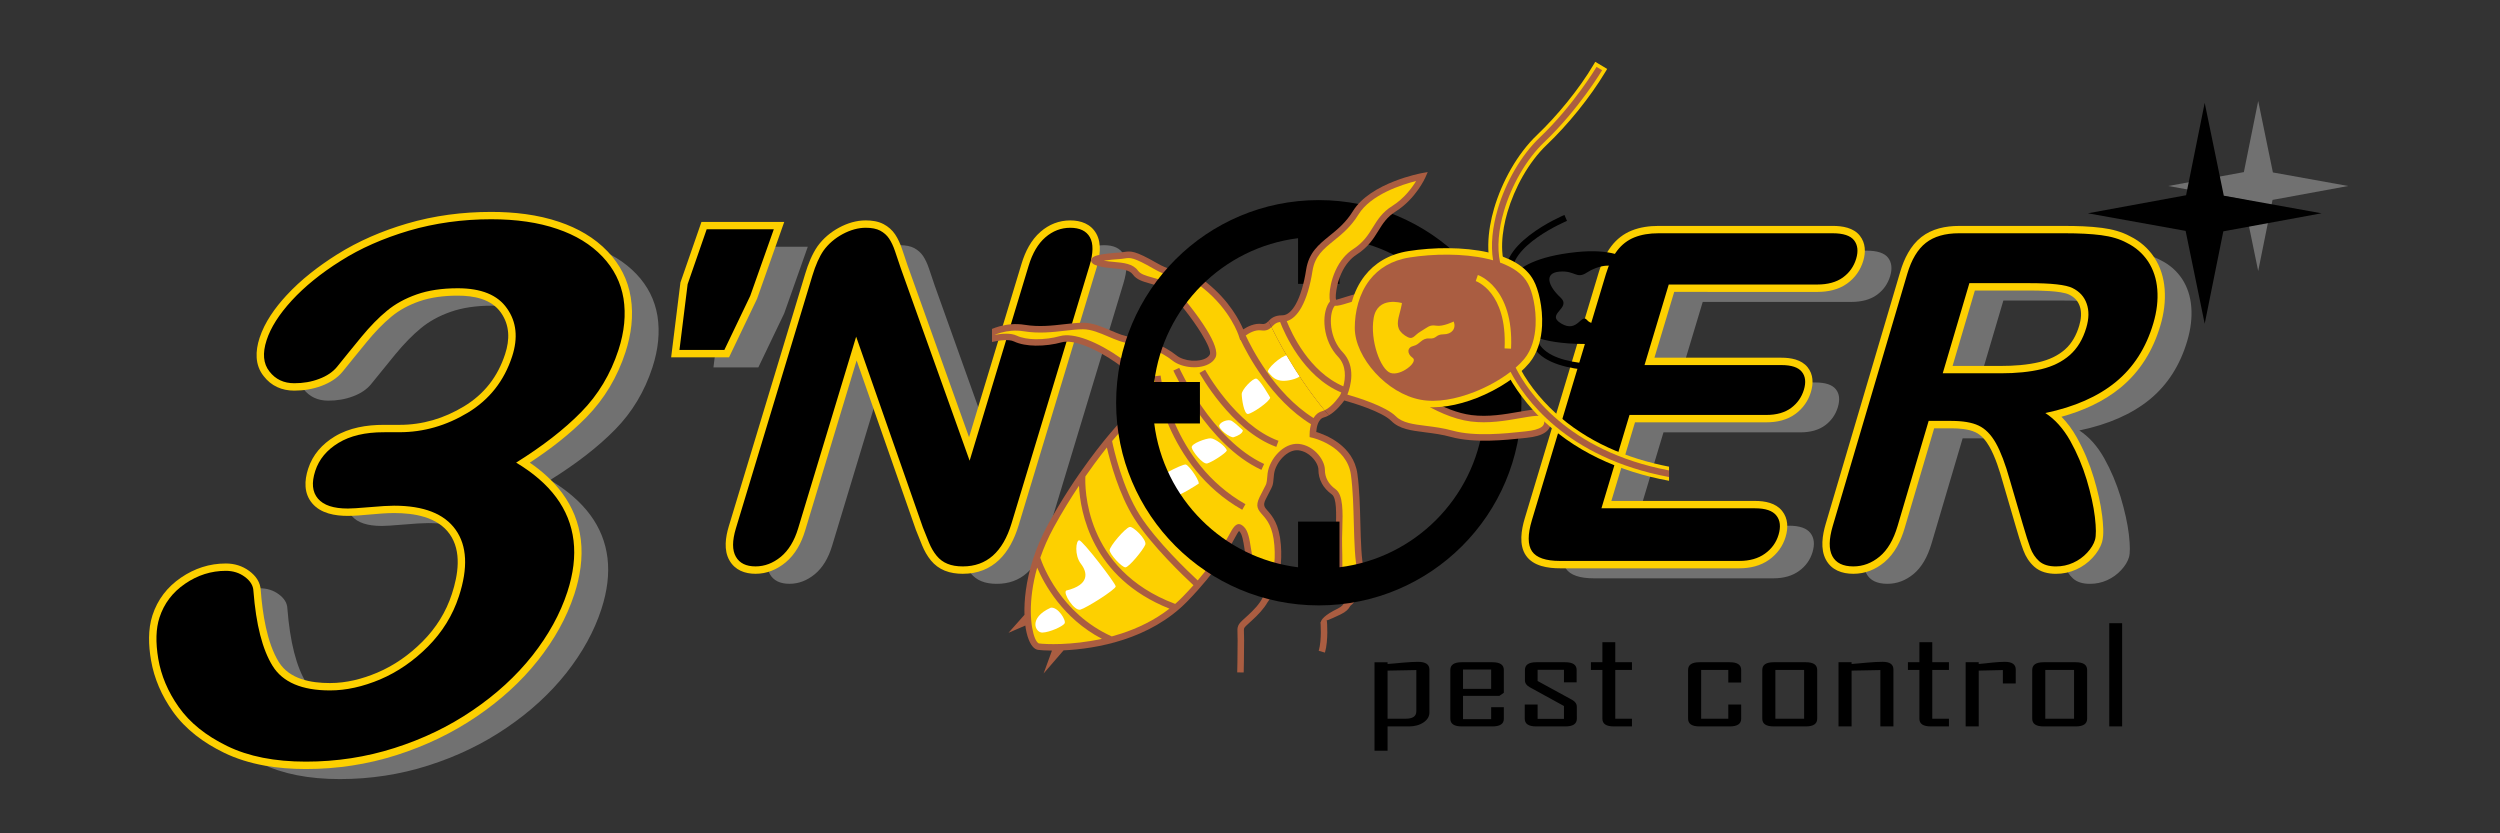
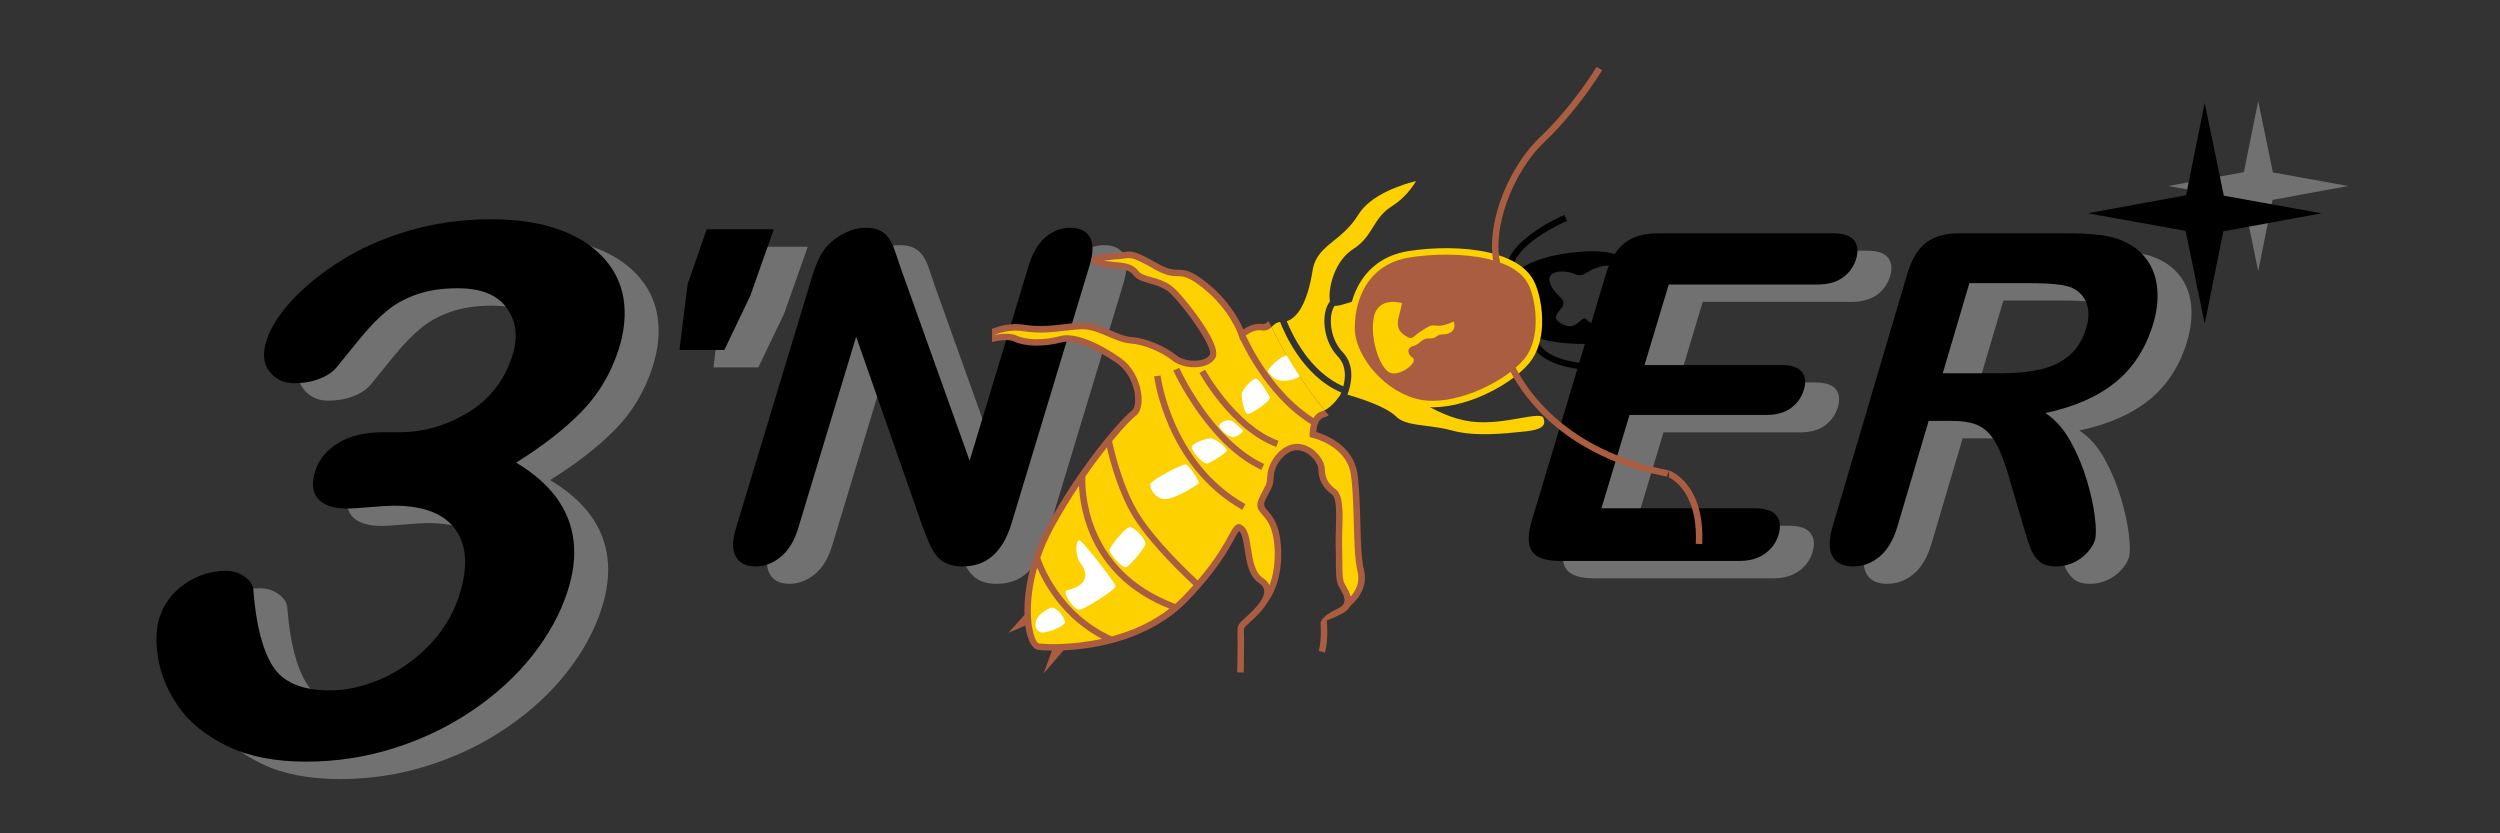
<svg xmlns="http://www.w3.org/2000/svg" xmlns:ns1="http://sodipodi.sourceforge.net/DTD/sodipodi-0.dtd" xmlns:ns2="http://www.inkscape.org/namespaces/inkscape" version="1.1" id="svg614" width="300" height="100" viewBox="0 0 300 100" ns1:docname="3 noer baru D (copy).svg" ns2:version="1.3 (0e150ed6c4, 2023-07-21)">
  <rect x="0" y="0" width="300" height="100" fill="#333333" stroke="none" />
  <defs id="defs618" />
  <ns1:namedview id="namedview616" pagecolor="#ffffff" bordercolor="#000000" borderopacity="0.25" ns2:showpageshadow="2" ns2:pageopacity="0.0" ns2:pagecheckerboard="0" ns2:deskcolor="#d1d1d1" showgrid="false" ns2:zoom="1.4261574" ns2:cx="201.94124" ns2:cy="103.42477" ns2:window-width="1366" ns2:window-height="700" ns2:window-x="0" ns2:window-y="32" ns2:window-maximized="1" ns2:current-layer="g622">
    <ns2:page x="0" y="0" id="page620" width="300" height="100" ns2:export-filename="Page 1-DARK.png" ns2:export-xdpi="300" ns2:export-ydpi="300" margin="0" bleed="0" />
  </ns1:namedview>
  <g id="g622" ns2:groupmode="layer" ns2:label="Page 1" transform="matrix(1.333,0,0,-1.333,0,1122.52)">
    <g id="g497" transform="matrix(1.287,0,0,1.287,-270.657,262.496)">
      <path d="m 275.668,430.418 4.833,-13.508 4.126,13.636 c 0.268,0.886 0.66,1.547 1.173,1.99 0.513,0.443 1.093,0.667 1.739,0.667 0.661,0 1.124,-0.219 1.373,-0.662 0.25,-0.443 0.241,-1.109 -0.027,-1.995 l -5.452,-18.016 c -0.609,-2.011 -1.745,-3.014 -3.409,-3.014 -0.416,0 -0.772,0.059 -1.071,0.181 -0.296,0.118 -0.552,0.309 -0.763,0.566 -0.214,0.261 -0.389,0.566 -0.533,0.918 -0.145,0.347 -0.288,0.704 -0.429,1.067 l -4.666,13.338 -4.058,-13.412 c -0.265,-0.875 -0.668,-1.536 -1.209,-1.984 -0.547,-0.449 -1.137,-0.672 -1.772,-0.672 -0.656,0 -1.117,0.224 -1.374,0.678 -0.263,0.454 -0.26,1.115 10e-4,1.979 l 5.347,17.669 c 0.227,0.752 0.49,1.339 0.785,1.765 0.34,0.47 0.787,0.854 1.336,1.152 0.548,0.294 1.089,0.443 1.617,0.443 0.421,0 0.758,-0.069 1.011,-0.203 0.257,-0.139 0.463,-0.32 0.618,-0.549 0.154,-0.23 0.295,-0.523 0.419,-0.891 0.125,-0.363 0.255,-0.742 0.385,-1.142 z m 64.128,-1.184 h -10.394 l -1.695,-5.634 h 9.573 c 0.706,0 1.182,-0.16 1.432,-0.474 0.255,-0.315 0.298,-0.736 0.142,-1.254 -0.156,-0.518 -0.454,-0.944 -0.891,-1.27 -0.443,-0.325 -1.018,-0.491 -1.734,-0.491 h -9.572 l -1.964,-6.53 h 10.75 c 0.727,0 1.222,-0.171 1.486,-0.506 0.27,-0.337 0.32,-0.79 0.151,-1.35 -0.162,-0.539 -0.481,-0.982 -0.953,-1.318 -0.467,-0.336 -1.065,-0.506 -1.791,-0.506 h -12.537 c -1.002,0 -1.656,0.224 -1.962,0.672 -0.306,0.448 -0.31,1.174 -0.01,2.171 l 5.183,17.232 c 0.201,0.667 0.465,1.211 0.788,1.633 0.323,0.421 0.724,0.731 1.2,0.923 0.476,0.192 1.041,0.288 1.694,0.288 h 12.182 c 0.737,0 1.234,-0.166 1.491,-0.491 0.256,-0.331 0.306,-0.763 0.147,-1.291 -0.164,-0.544 -0.476,-0.982 -0.931,-1.312 -0.453,-0.325 -1.049,-0.491 -1.786,-0.491 z m 9.376,-9.539 h -1.589 l -2.173,-7.351 c -0.287,-0.971 -0.705,-1.68 -1.258,-2.139 -0.552,-0.459 -1.168,-0.688 -1.835,-0.688 -0.725,0 -1.216,0.24 -1.471,0.72 -0.254,0.48 -0.246,1.179 0.029,2.107 l 5.212,17.631 c 0.295,0.998 0.728,1.724 1.298,2.171 0.57,0.448 1.345,0.672 2.32,0.672 h 7.375 c 1.016,0 1.874,-0.043 2.572,-0.134 0.698,-0.091 1.297,-0.267 1.796,-0.539 0.614,-0.304 1.106,-0.736 1.482,-1.296 0.37,-0.566 0.588,-1.222 0.645,-1.963 0.06,-0.747 -0.032,-1.536 -0.28,-2.374 -0.504,-1.707 -1.377,-3.073 -2.623,-4.097 -1.245,-1.019 -2.887,-1.745 -4.926,-2.171 0.673,-0.438 1.254,-1.083 1.736,-1.937 0.477,-0.854 0.864,-1.766 1.154,-2.726 0.288,-0.965 0.481,-1.83 0.574,-2.609 0.089,-0.774 0.093,-1.307 0.006,-1.6 -0.088,-0.299 -0.27,-0.598 -0.546,-0.896 -0.276,-0.299 -0.601,-0.533 -0.979,-0.704 -0.374,-0.171 -0.779,-0.256 -1.207,-0.256 -0.505,0 -0.897,0.122 -1.173,0.368 -0.272,0.245 -0.477,0.555 -0.617,0.928 -0.14,0.373 -0.315,0.928 -0.527,1.654 l -0.905,3.094 c -0.317,1.131 -0.645,1.995 -0.981,2.587 -0.339,0.598 -0.74,1.003 -1.208,1.222 -0.461,0.218 -1.098,0.325 -1.9,0.325 z m 5.444,9.635 h -4.185 l -1.864,-6.306 h 4.06 c 1.089,0 2.035,0.096 2.837,0.288 0.797,0.192 1.463,0.523 1.991,0.987 0.528,0.464 0.916,1.104 1.155,1.915 0.189,0.64 0.199,1.201 0.024,1.686 -0.169,0.485 -0.499,0.848 -0.992,1.088 -0.459,0.229 -1.468,0.342 -3.027,0.342 z m -93.839,-0.073 1.332,3.839 h 4.695 l -1.65,-4.664 -1.808,-3.775 h -3.141 z m -20.151,-10.354 c 1.676,0 3.269,0.459 4.776,1.367 1.509,0.917 2.54,2.223 3.098,3.936 0.422,1.297 0.305,2.422 -0.359,3.356 -0.652,0.943 -1.804,1.41 -3.443,1.41 -1.108,0 -2.068,-0.147 -2.879,-0.432 -0.81,-0.285 -1.502,-0.666 -2.076,-1.142 -0.571,-0.467 -1.172,-1.081 -1.787,-1.825 -0.614,-0.744 -1.178,-1.445 -1.709,-2.102 -0.292,-0.355 -0.711,-0.64 -1.251,-0.839 -0.543,-0.208 -1.114,-0.303 -1.738,-0.303 -0.726,0 -1.31,0.268 -1.735,0.821 -0.436,0.545 -0.495,1.28 -0.2,2.188 0.287,0.882 0.865,1.799 1.762,2.776 0.893,0.969 2.023,1.895 3.416,2.768 1.386,0.882 2.983,1.583 4.788,2.119 1.811,0.528 3.733,0.796 5.744,0.796 1.769,0 3.307,-0.225 4.613,-0.675 1.309,-0.441 2.364,-1.09 3.168,-1.937 0.798,-0.839 1.29,-1.817 1.475,-2.933 0.177,-1.116 0.065,-2.318 -0.352,-3.598 -0.549,-1.687 -1.423,-3.14 -2.606,-4.342 -1.186,-1.211 -2.706,-2.388 -4.552,-3.538 1.184,-0.71 2.124,-1.514 2.803,-2.431 0.673,-0.908 1.079,-1.92 1.212,-3.027 0.133,-1.107 -0.014,-2.301 -0.431,-3.581 -0.501,-1.54 -1.318,-3.019 -2.448,-4.455 -1.138,-1.436 -2.533,-2.716 -4.194,-3.841 -1.651,-1.125 -3.473,-1.998 -5.456,-2.629 -1.975,-0.631 -4.044,-0.952 -6.186,-0.952 -2.188,0 -4.025,0.363 -5.512,1.09 -1.495,0.727 -2.615,1.635 -3.387,2.725 -0.765,1.081 -1.234,2.215 -1.434,3.373 -0.197,1.167 -0.164,2.128 0.084,2.889 0.319,0.977 0.91,1.765 1.796,2.37 0.874,0.597 1.821,0.9 2.845,0.9 0.503,0 0.951,-0.139 1.333,-0.424 0.375,-0.277 0.585,-0.605 0.598,-0.994 0.184,-2.353 0.632,-4.091 1.341,-5.233 0.708,-1.142 2.049,-1.713 4.015,-1.713 1.127,0 2.291,0.26 3.51,0.77 1.212,0.519 2.326,1.28 3.335,2.292 1.012,1.021 1.738,2.189 2.174,3.529 0.642,1.972 0.569,3.521 -0.229,4.645 -0.798,1.124 -2.235,1.687 -4.311,1.687 -0.363,0 -0.943,-0.035 -1.729,-0.104 -0.786,-0.069 -1.278,-0.095 -1.502,-0.095 -0.996,0 -1.696,0.225 -2.093,0.692 -0.398,0.467 -0.459,1.107 -0.189,1.938 0.265,0.813 0.802,1.462 1.627,1.963 0.812,0.493 1.862,0.744 3.157,0.744 z" style="fill:#717171;fill-opacity:1;fill-rule:evenodd;stroke:none" id="path499" />
-       <path d="m 278.084,419.772 3.674,12.141 c 0.253,0.835 0.659,1.652 1.329,2.231 0.592,0.512 1.289,0.792 2.075,0.792 0.748,0 1.44,-0.247 1.822,-0.924 0.403,-0.714 0.242,-1.653 0.017,-2.397 l -5.452,-18.016 c -0.584,-1.93 -1.766,-3.381 -3.902,-3.381 -0.429,0 -0.864,0.057 -1.264,0.219 -0.381,0.154 -0.708,0.399 -0.968,0.716 -0.259,0.315 -0.455,0.671 -0.611,1.047 -0.148,0.358 -0.293,0.717 -0.44,1.094 l -4.144,11.846 -3.601,-11.899 c -0.257,-0.85 -0.679,-1.66 -1.374,-2.233 -0.607,-0.5 -1.31,-0.79 -2.1,-0.79 -0.755,0 -1.434,0.261 -1.821,0.937 -0.412,0.717 -0.273,1.632 -0.045,2.385 l 5.347,17.669 c 0.198,0.653 0.464,1.345 0.86,1.919 0.398,0.55 0.912,0.982 1.508,1.304 0.575,0.31 1.204,0.505 1.862,0.505 0.425,0 0.874,-0.061 1.254,-0.263 0.325,-0.173 0.597,-0.411 0.803,-0.716 0.208,-0.309 0.36,-0.662 0.48,-1.013 0.13,-0.383 0.263,-0.764 0.382,-1.134 z m 49.324,10.164 -1.384,-4.603 h 8.88 c 0.655,0 1.399,-0.126 1.834,-0.667 0.404,-0.504 0.413,-1.128 0.234,-1.725 -0.188,-0.626 -0.552,-1.146 -1.078,-1.536 -0.593,-0.439 -1.313,-0.592 -2.039,-0.592 h -9.19 l -1.654,-5.499 h 10.057 c 0.681,0 1.441,-0.137 1.889,-0.701 0.423,-0.532 0.43,-1.191 0.241,-1.819 -0.198,-0.656 -0.59,-1.19 -1.147,-1.589 -0.614,-0.439 -1.346,-0.603 -2.091,-0.603 h -12.537 c -0.841,0 -1.874,0.144 -2.388,0.897 -0.508,0.745 -0.32,1.805 -0.077,2.61 l 5.183,17.232 c 0.191,0.636 0.466,1.268 0.872,1.798 0.374,0.487 0.847,0.858 1.417,1.087 0.596,0.24 1.247,0.326 1.886,0.326 h 12.182 c 0.673,0 1.455,-0.124 1.897,-0.689 0.404,-0.516 0.418,-1.149 0.235,-1.757 -0.195,-0.649 -0.572,-1.184 -1.122,-1.582 -0.608,-0.439 -1.351,-0.589 -2.089,-0.589 z m 18.183,-9.539 -2.064,-6.982 c -0.264,-0.895 -0.692,-1.784 -1.423,-2.39 -0.624,-0.518 -1.351,-0.807 -2.164,-0.807 -0.795,0 -1.537,0.26 -1.926,0.994 -0.398,0.753 -0.24,1.716 -0.01,2.494 l 5.212,17.631 c 0.269,0.911 0.712,1.831 1.474,2.431 0.751,0.59 1.702,0.782 2.638,0.782 h 7.375 c 0.874,0 1.771,-0.025 2.639,-0.138 0.683,-0.089 1.363,-0.263 1.962,-0.591 0.69,-0.341 1.253,-0.829 1.679,-1.471 0.44,-0.664 0.666,-1.417 0.729,-2.208 0.068,-0.867 -0.053,-1.728 -0.299,-2.56 -0.507,-1.716 -1.402,-3.21 -2.791,-4.349 -1.198,-0.983 -2.637,-1.62 -4.127,-2.031 0.418,-0.42 0.767,-0.906 1.06,-1.426 0.504,-0.896 0.903,-1.847 1.198,-2.831 0.263,-0.877 0.485,-1.786 0.592,-2.697 0.061,-0.518 0.138,-1.301 -0.011,-1.806 -0.123,-0.417 -0.37,-0.783 -0.662,-1.1 -0.325,-0.352 -0.709,-0.626 -1.145,-0.824 -0.447,-0.203 -0.928,-0.302 -1.42,-0.302 -0.549,0 -1.098,0.125 -1.517,0.5 -0.346,0.31 -0.593,0.697 -0.755,1.131 -0.205,0.549 -0.375,1.127 -0.539,1.69 l -0.906,3.1 c -0.226,0.805 -0.519,1.742 -0.933,2.472 -0.231,0.407 -0.546,0.806 -0.979,1.01 -0.486,0.229 -1.151,0.276 -1.68,0.276 h -1.205 z m -87.696,10.195 1.47,4.236 h 5.791 l -1.902,-5.377 -1.96,-4.093 h -4.049 z m -10.536,-12.6 c 0.857,-0.589 1.641,-1.286 2.261,-2.123 0.721,-0.973 1.165,-2.07 1.309,-3.273 0.154,-1.282 -0.055,-2.581 -0.453,-3.802 -0.55,-1.688 -1.435,-3.224 -2.533,-4.615 -1.217,-1.542 -2.686,-2.846 -4.308,-3.947 -1.724,-1.171 -3.605,-2.061 -5.589,-2.694 -2.055,-0.656 -4.187,-0.976 -6.343,-0.976 -1.948,0 -3.97,0.281 -5.737,1.142 -1.401,0.682 -2.674,1.608 -3.582,2.89 -0.763,1.078 -1.299,2.279 -1.521,3.585 -0.174,1.018 -0.222,2.14 0.102,3.135 0.36,1.106 1.035,1.979 1.996,2.636 0.944,0.644 1.99,0.989 3.136,0.989 0.599,0 1.158,-0.168 1.64,-0.525 0.462,-0.343 0.786,-0.798 0.804,-1.374 0.123,-1.573 0.417,-3.63 1.264,-4.996 0.75,-1.208 2.261,-1.469 3.577,-1.469 1.146,0 2.259,0.285 3.309,0.729 1.2,0.508 2.254,1.259 3.171,2.181 0.945,0.951 1.634,2.05 2.049,3.325 0.431,1.323 0.704,2.972 -0.158,4.188 -0.863,1.215 -2.505,1.469 -3.892,1.469 -0.552,0 -1.133,-0.053 -1.683,-0.102 -0.502,-0.044 -1.044,-0.097 -1.548,-0.097 -0.883,0 -1.881,0.163 -2.486,0.874 -0.598,0.703 -0.557,1.597 -0.286,2.431 0.32,0.981 0.972,1.711 1.849,2.244 1.022,0.621 2.244,0.819 3.425,0.819 h 1.117 c 1.621,0 3.123,0.454 4.508,1.293 1.42,0.86 2.361,2.077 2.875,3.654 0.33,1.012 0.334,2.009 -0.291,2.9 -0.679,0.968 -1.912,1.191 -3.021,1.191 -0.905,0 -1.849,-0.101 -2.707,-0.403 -0.694,-0.244 -1.35,-0.585 -1.92,-1.054 -0.628,-0.517 -1.2,-1.129 -1.717,-1.756 -0.574,-0.695 -1.137,-1.399 -1.706,-2.099 -0.382,-0.469 -0.909,-0.785 -1.47,-0.996 -0.619,-0.232 -1.258,-0.336 -1.919,-0.336 -0.869,0 -1.611,0.329 -2.136,1.015 -0.627,0.781 -0.584,1.761 -0.288,2.67 0.362,1.113 1.087,2.112 1.872,2.966 1.022,1.113 2.246,2.05 3.52,2.855 1.523,0.963 3.191,1.67 4.917,2.178 1.913,0.563 3.898,0.817 5.89,0.817 1.606,0 3.254,-0.182 4.779,-0.703 1.27,-0.433 2.446,-1.091 3.376,-2.07 0.859,-0.904 1.411,-1.972 1.61,-3.205 0.21,-1.296 0.033,-2.6 -0.371,-3.84 -0.559,-1.717 -1.464,-3.255 -2.729,-4.543 -1.18,-1.202 -2.548,-2.251 -3.963,-3.178 z m 101.079,12.04 -1.559,-5.275 h 3.37 c 0.9,0 1.839,0.063 2.717,0.274 0.65,0.156 1.265,0.429 1.771,0.873 0.503,0.442 0.813,1.039 1.001,1.674 0.13,0.441 0.189,0.925 0.033,1.368 -0.132,0.373 -0.38,0.624 -0.734,0.798 -0.562,0.278 -2.174,0.288 -2.798,0.288 z" style="fill:#fdd000;fill-opacity:1;fill-rule:evenodd;stroke:none" id="path501" />
      <path d="m 273.291,431.636 4.833,-13.508 4.127,13.636 c 0.268,0.885 0.66,1.547 1.173,1.99 0.512,0.443 1.093,0.667 1.738,0.667 0.662,0 1.124,-0.219 1.374,-0.662 0.25,-0.443 0.241,-1.11 -0.028,-1.995 l -5.451,-18.016 c -0.609,-2.011 -1.745,-3.014 -3.409,-3.014 -0.416,0 -0.772,0.059 -1.071,0.182 -0.295,0.117 -0.552,0.309 -0.763,0.566 -0.214,0.261 -0.389,0.566 -0.533,0.917 -0.145,0.347 -0.288,0.704 -0.429,1.067 l -4.666,13.338 -4.058,-13.412 c -0.265,-0.875 -0.668,-1.536 -1.209,-1.985 -0.547,-0.448 -1.137,-0.672 -1.772,-0.672 -0.656,0 -1.117,0.224 -1.374,0.678 -0.263,0.454 -0.26,1.115 10e-4,1.979 l 5.347,17.669 c 0.228,0.752 0.49,1.339 0.785,1.766 0.34,0.469 0.787,0.854 1.336,1.152 0.548,0.293 1.089,0.443 1.617,0.443 0.421,0 0.758,-0.069 1.011,-0.203 0.257,-0.139 0.463,-0.32 0.618,-0.55 0.154,-0.229 0.296,-0.523 0.419,-0.89 0.125,-0.363 0.255,-0.742 0.385,-1.142 z m 64.128,-1.184 h -10.394 l -1.694,-5.634 h 9.573 c 0.705,0 1.182,-0.16 1.432,-0.474 0.255,-0.315 0.298,-0.737 0.142,-1.254 -0.156,-0.518 -0.454,-0.945 -0.891,-1.27 -0.443,-0.326 -1.017,-0.491 -1.733,-0.491 h -9.573 l -1.964,-6.53 h 10.75 c 0.727,0 1.222,-0.171 1.486,-0.506 0.27,-0.337 0.32,-0.79 0.151,-1.35 -0.162,-0.539 -0.481,-0.982 -0.953,-1.318 -0.467,-0.336 -1.064,-0.507 -1.791,-0.507 h -12.537 c -1.002,0 -1.656,0.224 -1.962,0.672 -0.305,0.448 -0.31,1.174 -0.01,2.171 l 5.183,17.232 c 0.201,0.667 0.465,1.211 0.788,1.633 0.323,0.421 0.724,0.731 1.2,0.923 0.476,0.192 1.041,0.288 1.693,0.288 h 12.182 c 0.737,0 1.234,-0.166 1.491,-0.491 0.256,-0.331 0.306,-0.763 0.147,-1.291 -0.164,-0.544 -0.476,-0.982 -0.93,-1.312 -0.454,-0.326 -1.049,-0.491 -1.787,-0.491 z m 9.376,-9.539 h -1.59 l -2.173,-7.352 c -0.287,-0.971 -0.705,-1.68 -1.258,-2.139 -0.553,-0.459 -1.168,-0.688 -1.835,-0.688 -0.725,0 -1.216,0.24 -1.471,0.721 -0.254,0.48 -0.245,1.179 0.029,2.107 l 5.212,17.632 c 0.295,0.998 0.728,1.723 1.299,2.171 0.57,0.448 1.345,0.672 2.32,0.672 h 7.375 c 1.016,0 1.874,-0.043 2.572,-0.134 0.698,-0.091 1.297,-0.266 1.795,-0.539 0.614,-0.304 1.106,-0.736 1.483,-1.296 0.37,-0.566 0.588,-1.222 0.645,-1.963 0.061,-0.747 -0.032,-1.537 -0.28,-2.374 -0.505,-1.707 -1.377,-3.073 -2.624,-4.097 -1.244,-1.019 -2.887,-1.744 -4.926,-2.171 0.673,-0.438 1.254,-1.083 1.737,-1.937 0.477,-0.854 0.864,-1.766 1.154,-2.726 0.288,-0.966 0.48,-1.83 0.574,-2.609 0.089,-0.773 0.093,-1.307 0.007,-1.601 -0.088,-0.299 -0.271,-0.597 -0.546,-0.896 -0.276,-0.298 -0.601,-0.533 -0.98,-0.704 -0.373,-0.171 -0.779,-0.257 -1.207,-0.257 -0.505,0 -0.897,0.123 -1.173,0.368 -0.271,0.245 -0.477,0.555 -0.617,0.928 -0.14,0.373 -0.315,0.928 -0.527,1.654 l -0.905,3.094 c -0.317,1.131 -0.646,1.995 -0.981,2.587 -0.339,0.598 -0.74,1.003 -1.207,1.222 -0.462,0.219 -1.098,0.326 -1.9,0.326 z m 5.444,9.635 h -4.185 l -1.864,-6.306 h 4.06 c 1.089,0 2.035,0.096 2.837,0.288 0.797,0.192 1.463,0.523 1.991,0.987 0.528,0.464 0.916,1.104 1.155,1.915 0.19,0.64 0.199,1.2 0.024,1.686 -0.169,0.485 -0.5,0.848 -0.992,1.088 -0.459,0.229 -1.468,0.341 -3.026,0.341 z m -93.84,-0.072 1.332,3.839 h 4.695 l -1.65,-4.663 -1.808,-3.776 h -3.141 z M 238.25,420.121 c 1.676,0 3.269,0.459 4.776,1.367 1.509,0.916 2.54,2.223 3.098,3.936 0.423,1.298 0.305,2.422 -0.359,3.356 -0.652,0.943 -1.803,1.41 -3.443,1.41 -1.108,0 -2.068,-0.146 -2.878,-0.432 -0.81,-0.285 -1.502,-0.666 -2.076,-1.142 -0.572,-0.467 -1.172,-1.081 -1.787,-1.825 -0.615,-0.744 -1.178,-1.445 -1.709,-2.102 -0.292,-0.355 -0.712,-0.64 -1.251,-0.839 -0.542,-0.208 -1.114,-0.303 -1.737,-0.303 -0.726,0 -1.31,0.268 -1.735,0.822 -0.437,0.545 -0.496,1.28 -0.2,2.188 0.287,0.882 0.865,1.799 1.761,2.777 0.893,0.969 2.023,1.894 3.416,2.768 1.386,0.882 2.984,1.583 4.788,2.119 1.811,0.527 3.733,0.796 5.744,0.796 1.769,0 3.307,-0.225 4.613,-0.675 1.309,-0.441 2.364,-1.09 3.168,-1.937 0.797,-0.839 1.29,-1.817 1.475,-2.932 0.176,-1.116 0.065,-2.318 -0.353,-3.599 -0.549,-1.687 -1.423,-3.14 -2.606,-4.342 -1.186,-1.211 -2.705,-2.387 -4.551,-3.538 1.184,-0.71 2.124,-1.514 2.803,-2.431 0.673,-0.908 1.079,-1.92 1.212,-3.027 0.133,-1.107 -0.014,-2.301 -0.431,-3.581 -0.502,-1.54 -1.319,-3.019 -2.447,-4.455 -1.138,-1.436 -2.533,-2.716 -4.194,-3.841 -1.651,-1.125 -3.472,-1.998 -5.457,-2.629 -1.975,-0.631 -4.044,-0.951 -6.186,-0.951 -2.188,0 -4.026,0.363 -5.512,1.09 -1.495,0.727 -2.615,1.635 -3.387,2.725 -0.765,1.081 -1.234,2.214 -1.433,3.373 -0.197,1.168 -0.164,2.128 0.084,2.889 0.318,0.977 0.91,1.765 1.796,2.37 0.874,0.597 1.82,0.899 2.845,0.899 0.502,0 0.951,-0.138 1.333,-0.424 0.375,-0.277 0.585,-0.606 0.598,-0.995 0.184,-2.353 0.632,-4.091 1.341,-5.233 0.708,-1.142 2.05,-1.713 4.014,-1.713 1.127,0 2.292,0.26 3.51,0.77 1.212,0.519 2.326,1.28 3.336,2.292 1.012,1.02 1.737,2.188 2.174,3.529 0.643,1.972 0.57,3.521 -0.228,4.645 -0.797,1.124 -2.234,1.686 -4.311,1.686 -0.363,0 -0.942,-0.034 -1.728,-0.104 -0.786,-0.069 -1.278,-0.095 -1.502,-0.095 -0.996,0 -1.696,0.225 -2.093,0.692 -0.398,0.467 -0.459,1.107 -0.189,1.938 0.265,0.813 0.802,1.462 1.627,1.963 0.812,0.493 1.862,0.744 3.157,0.744 z" style="fill:#000000;fill-opacity:1;fill-rule:evenodd;stroke:none" id="path503" />
      <path d="m 303.247,421.3 c -0.113,-0.064 -0.23,-0.115 -0.349,-0.147 -0.416,-0.113 -0.509,-0.716 -0.529,-1.017 0.614,-0.182 2.606,-0.924 2.879,-2.93 0.143,-1.045 0.176,-2.285 0.207,-3.455 0.035,-1.314 0.068,-2.54 0.251,-3.271 0.335,-1.342 -0.664,-2.27 -0.959,-2.51 -0.1,-0.214 -0.305,-0.417 -0.671,-0.592 -0.943,-0.452 -0.983,-0.42 -0.983,-0.42 l 0.024,-0.085 c 0,-0.003 0.115,-1.285 -0.14,-2.168 l -0.435,0.126 c 0.229,0.794 0.122,2.006 0.122,2.009 l 0.023,0.002 c 0.029,0.147 0.218,0.476 1.193,0.944 0.589,0.282 0.514,0.681 0.349,1.025 h -10e-4 c -0.053,0.111 -0.111,0.213 -0.163,0.305 -0.059,0.103 -0.113,0.199 -0.151,0.284 -0.167,0.372 -0.169,0.856 -0.17,1.593 -5e-4,0.319 -0.002,0.688 -0.016,1.121 -0.013,0.386 -3e-4,0.817 0.013,1.249 0.032,1.075 0.065,2.161 -0.282,2.408 -0.318,0.228 -0.545,0.488 -0.695,0.764 -0.17,0.313 -0.243,0.642 -0.243,0.965 0,0.245 -0.167,0.591 -0.454,0.878 -0.237,0.237 -0.554,0.427 -0.923,0.476 v 0 l -0.039,0.004 v 3e-4 c -0.382,0.034 -0.772,-0.175 -1.081,-0.492 -0.322,-0.329 -0.554,-0.767 -0.607,-1.17 h 3e-4 l -0.006,-0.055 h -6e-4 l -0.012,-0.13 c -0.032,-0.345 -0.046,-0.488 -0.097,-0.639 -0.037,-0.108 -0.087,-0.203 -0.173,-0.364 -0.074,-0.14 -0.176,-0.333 -0.312,-0.614 -0.186,-0.384 -0.061,-0.527 0.146,-0.761 0.332,-0.377 0.817,-0.927 0.933,-2.396 0.197,-2.496 -0.791,-3.829 -0.932,-4.006 -0.256,-0.462 -0.693,-0.91 -1.078,-1.261 v -8e-4 l -0.166,-0.151 h -10e-4 c -0.243,-0.22 -0.354,-0.321 -0.389,-0.407 h -3e-4 c -0.027,-0.067 -0.023,-0.178 -0.016,-0.378 0.005,-0.13 0.01,-0.293 0.01,-0.471 0,-1.027 -0.029,-2.234 -0.029,-2.248 l -0.453,0.007 c 0,0.013 0.028,1.109 0.028,2.24 0,0.204 -0.005,0.343 -0.009,0.454 -0.009,0.265 -0.015,0.408 0.049,0.564 v 9e-4 c 0.072,0.178 0.208,0.302 0.506,0.571 l -6e-4,9e-4 0.166,0.151 3e-4,-6e-4 c 0.387,0.354 0.83,0.808 1.039,1.249 0.176,0.372 0.169,0.742 -0.254,1.021 -0.72,0.475 -0.875,1.478 -1.011,2.359 l 9e-4,3e-4 c -0.087,0.562 -0.165,1.069 -0.361,1.252 -0.02,0.018 -0.02,0.034 -0.023,0.031 l -3e-4,3e-4 c -0.073,-0.078 -0.172,-0.258 -0.314,-0.519 -0.431,-0.79 -1.246,-2.28 -3.29,-4.39 -1.312,-1.354 -2.925,-2.19 -4.49,-2.701 -1.551,-0.505 -3.059,-0.691 -4.183,-0.743 l -1.396,-1.618 0.584,1.601 c -0.469,0.003 -0.807,0.028 -0.965,0.05 -0.064,0.009 -0.126,0.03 -0.185,0.062 l 3e-4,6e-4 c -0.294,0.162 -0.549,0.666 -0.679,1.409 -0.013,0.075 -0.025,0.152 -0.035,0.232 l -1.178,-0.511 1.119,1.259 c -0.016,0.509 0.011,1.085 0.096,1.709 0.187,1.37 0.655,2.977 1.558,4.627 0.94,1.716 1.952,3.244 2.87,4.49 1.415,1.923 2.622,3.195 3,3.469 v 8e-4 c 0.024,0.017 0.046,0.041 0.067,0.07 0.144,0.205 0.192,0.608 0.125,1.078 -0.07,0.493 -0.268,1.045 -0.61,1.517 -0.175,0.241 -0.389,0.461 -0.643,0.64 -0.745,0.525 -1.554,0.973 -2.283,1.242 -0.63,0.232 -1.191,0.329 -1.58,0.219 -0.519,-0.146 -1.184,-0.242 -1.825,-0.233 -0.551,0.008 -1.089,0.095 -1.51,0.294 -0.368,0.174 -1.011,0.076 -1.536,-0.037 v 0.914 c 0.159,0.066 0.332,0.126 0.516,0.178 0.516,0.143 1.124,0.215 1.77,0.109 0.996,-0.164 1.931,-0.056 2.767,0.041 0.47,0.054 0.911,0.105 1.322,0.105 0.655,0 1.301,-0.276 1.927,-0.542 0.505,-0.215 0.997,-0.425 1.431,-0.455 0.516,-0.036 1.091,-0.191 1.632,-0.411 0.581,-0.236 1.131,-0.55 1.529,-0.871 0.065,-0.052 0.137,-0.099 0.213,-0.14 0.334,-0.178 0.772,-0.26 1.177,-0.237 0.382,0.021 0.724,0.134 0.894,0.345 0.019,0.024 0.037,0.051 0.052,0.08 h 9e-4 c 0.111,0.208 -0.17,0.806 -0.592,1.496 -0.649,1.058 -1.632,2.271 -2.149,2.774 -0.426,0.415 -0.967,0.568 -1.443,0.703 -0.497,0.141 -0.935,0.265 -1.2,0.636 -0.232,0.325 -0.791,0.376 -1.373,0.428 -0.374,0.034 -0.757,0.069 -1.102,0.175 v 2e-4 c -0.169,0.052 -0.279,0.111 -0.338,0.172 -0.162,0.169 -0.129,0.315 0.051,0.442 0.067,0.048 0.17,0.087 0.294,0.12 0.391,0.102 1.097,0.165 1.514,0.191 0.131,0.008 0.232,0.024 0.323,0.038 0.487,0.076 0.763,0.12 2.327,-0.78 0.772,-0.444 1.131,-0.451 1.46,-0.457 0.48,-0.008 0.908,-0.017 2.057,-0.939 1.55,-1.244 2.264,-2.643 2.515,-3.234 0.291,0.192 0.794,0.451 1.308,0.38 0.221,-0.031 0.323,0.07 0.436,0.183 l 0.022,0.021 c 1.113,-2.327 2.497,-4.574 4.218,-6.599" style="fill:#aa5d41;fill-opacity:1;fill-rule:nonzero;stroke:none" id="path505" />
      <path d="m 291.481,424.086 c 0.002,-0.017 0.743,-6.063 5.935,-8.998 l -0.224,-0.394 c -5.39,3.048 -6.158,9.317 -6.161,9.334 z m 11.47,-2.432 c -1.481,1.805 -2.704,3.775 -3.713,5.815 -0.168,-0.159 -0.352,-0.277 -0.73,-0.225 -0.423,0.059 -0.86,-0.205 -1.071,-0.358 0.347,-0.755 1.975,-4.041 4.742,-5.774 0.129,0.218 0.32,0.402 0.601,0.478 0.057,0.016 0.114,0.037 0.17,0.064 z m -10.165,2.968 c 0.006,-0.014 2.265,-5.026 5.937,-6.723 l -0.19,-0.412 c -3.825,1.767 -6.152,6.932 -6.159,6.947 z m 1.81,-0.133 c 0.006,-0.011 2.13,-3.875 5.132,-4.969 l -0.154,-0.426 c -3.165,1.153 -5.366,5.159 -5.372,5.171 z m -11.748,-13.842 c -0.164,-0.578 -0.276,-1.132 -0.347,-1.651 -0.139,-1.018 -0.117,-1.897 -0.003,-2.552 0.105,-0.604 0.273,-0.992 0.449,-1.088 h 9e-4 c 0.011,-0.006 0.02,-0.009 0.027,-0.01 0.43,-0.059 2.255,-0.148 4.401,0.323 -2.739,1.437 -4.041,3.844 -4.527,4.978 z m 2.923,5.725 c -0.59,-0.885 -1.191,-1.86 -1.763,-2.906 -0.396,-0.724 -0.706,-1.439 -0.943,-2.127 0.177,-0.53 1.421,-3.886 5.001,-5.501 0.221,0.06 0.444,0.126 0.669,0.199 1.147,0.374 2.318,0.928 3.365,1.743 -5.454,2.166 -6.237,6.782 -6.328,8.592 z m 1.953,2.681 c -0.278,-0.348 -0.572,-0.732 -0.878,-1.148 -0.205,-0.278 -0.414,-0.57 -0.626,-0.876 -0.032,-0.657 -0.134,-6.516 6.282,-8.918 0.184,0.161 0.364,0.331 0.538,0.511 0.268,0.276 0.514,0.542 0.741,0.796 -0.632,0.586 -2.929,2.768 -4.133,4.655 -1.085,1.701 -1.698,4.004 -1.924,4.979 z m 9.354,7.529 -0.027,-0.024 -0.108,0.324 c -10e-4,0.005 -0.559,1.77 -2.48,3.311 -1.028,0.826 -1.383,0.833 -1.78,0.84 -0.385,0.007 -0.805,0.015 -1.679,0.518 -1.426,0.82 -1.645,0.786 -2.032,0.725 -0.107,-0.017 -0.225,-0.035 -0.366,-0.044 -0.299,-0.019 -0.748,-0.056 -1.104,-0.113 0.224,-0.041 0.463,-0.062 0.698,-0.084 0.688,-0.062 1.349,-0.122 1.702,-0.616 0.172,-0.241 0.537,-0.345 0.953,-0.462 0.527,-0.149 1.126,-0.319 1.636,-0.816 0.535,-0.522 1.553,-1.774 2.22,-2.862 0.499,-0.815 0.806,-1.567 0.605,-1.945 l 9e-4,-5e-4 c -0.028,-0.052 -0.061,-0.103 -0.1,-0.151 -0.257,-0.319 -0.722,-0.487 -1.223,-0.515 -0.48,-0.027 -1.006,0.074 -1.415,0.291 -0.103,0.055 -0.199,0.117 -0.283,0.185 -0.364,0.294 -0.873,0.583 -1.416,0.804 -0.501,0.203 -1.028,0.347 -1.492,0.379 -0.511,0.036 -1.038,0.26 -1.579,0.49 -0.583,0.248 -1.185,0.505 -1.749,0.505 -0.391,0 -0.816,-0.049 -1.271,-0.102 -0.864,-0.1 -1.83,-0.211 -2.89,-0.037 -0.573,0.094 -1.115,0.03 -1.577,-0.098 -0.167,-0.046 -0.322,-0.1 -0.464,-0.158 0.534,0.098 1.138,0.148 1.558,-0.05 0.359,-0.169 0.831,-0.243 1.322,-0.251 0.595,-0.009 1.214,0.081 1.697,0.217 0.487,0.137 1.144,0.034 1.859,-0.23 0.765,-0.282 1.611,-0.75 2.387,-1.297 0.297,-0.209 0.546,-0.465 0.749,-0.745 0.389,-0.535 0.613,-1.161 0.692,-1.719 0.083,-0.581 0.006,-1.105 -0.204,-1.403 l -5e-4,-8e-4 c -0.049,-0.07 -0.107,-0.129 -0.171,-0.176 v 6e-4 c -0.241,-0.175 -0.854,-0.8 -1.657,-1.773 0.115,-0.558 0.723,-3.276 1.941,-5.186 1.17,-1.835 3.415,-3.971 4.048,-4.558 1.259,1.469 1.84,2.533 2.179,3.153 0.158,0.29 0.268,0.49 0.382,0.612 v 0.001 c 0.221,0.234 0.405,0.233 0.664,-0.011 0.308,-0.289 0.399,-0.87 0.498,-1.514 h 0.001 c 0.122,-0.789 0.261,-1.688 0.81,-2.05 0.241,-0.16 0.398,-0.336 0.487,-0.524 0.233,0.612 0.44,1.532 0.342,2.774 -0.104,1.318 -0.529,1.8 -0.821,2.131 -0.33,0.374 -0.531,0.602 -0.213,1.258 0.147,0.302 0.247,0.492 0.319,0.628 0.075,0.141 0.119,0.225 0.145,0.299 0.036,0.106 0.048,0.232 0.076,0.534 l 0.012,0.135 v 0.004 l 0.006,0.055 8e-4,0.004 c 0.065,0.501 0.345,1.037 0.732,1.433 0.399,0.408 0.92,0.677 1.452,0.626 h 0.003 l 0.039,-0.004 0.004,-9e-4 c 0.483,-0.063 0.891,-0.304 1.191,-0.605 0.371,-0.371 0.587,-0.846 0.587,-1.2 0,-0.253 0.055,-0.509 0.186,-0.749 0.118,-0.217 0.3,-0.425 0.56,-0.611 0.544,-0.389 0.508,-1.596 0.472,-2.79 -0.013,-0.425 -0.026,-0.848 -0.013,-1.222 0.014,-0.433 0.015,-0.81 0.016,-1.136 10e-4,-0.677 0.003,-1.121 0.131,-1.406 0.032,-0.072 0.08,-0.156 0.131,-0.246 0.06,-0.106 0.126,-0.221 0.179,-0.334 l -8e-4,-6e-4 c 0.058,-0.122 0.11,-0.249 0.143,-0.377 0.313,0.357 0.677,0.966 0.484,1.74 -0.194,0.777 -0.228,2.029 -0.264,3.37 -0.031,1.157 -0.064,2.382 -0.203,3.406 -0.28,2.057 -2.709,2.597 -2.716,2.599 l -0.174,0.042 v 0.178 c 0,0.002 -0.009,0.348 0.096,0.725 -2.786,1.712 -4.466,4.929 -4.926,5.896" style="fill:#fdd000;fill-opacity:1;fill-rule:nonzero;stroke:none" id="path507" />
      <path d="m 283.798,407.846 c 0.503,0.077 1.102,-0.889 0.967,-1.102 -0.135,-0.213 -1.044,-0.619 -1.547,-0.638 -0.503,-0.019 -1.005,1.024 0.58,1.74 z m 1.083,1.198 c -0.251,-0.174 0.561,-1.45 0.986,-1.334 0.425,0.116 2.474,1.411 2.474,1.624 0,0.213 -2.32,3.228 -2.552,3.228 -0.232,0 -0.348,-1.044 0.116,-1.643 0.464,-0.6 0.638,-1.47 -1.025,-1.875 z m 4.427,4.446 c 0.213,0.097 1.237,-0.889 1.102,-1.237 -0.135,-0.348 -1.141,-1.585 -1.392,-1.585 -0.251,0 -1.102,0.928 -1.102,1.198 0,0.271 1.063,1.527 1.392,1.624 z m 4.775,2.996 c 0,0 -1.237,-0.851 -2.088,-1.025 -0.85,-0.174 -1.314,0.793 -1.237,1.044 0.077,0.251 2.242,1.431 2.494,1.353 0.251,-0.077 1.141,-1.373 0.831,-1.373 z m 2.03,2.358 c -0.058,-0.193 -1.063,-0.831 -1.373,-0.908 -0.309,-0.077 -1.044,0.85 -1.083,1.121 -0.038,0.271 1.005,0.638 1.315,0.638 0.309,0 1.063,-0.56 1.141,-0.85 z m 1.121,1.411 c 0,-0.232 -0.406,-0.406 -0.638,-0.483 -0.232,-0.077 -1.121,0.599 -1.005,0.851 0.116,0.251 0.638,0.425 0.87,0.29 0.232,-0.136 0.773,-0.657 0.773,-0.657 z m 1.914,2.281 c -0.077,-0.309 -1.257,-1.102 -1.547,-1.14 -0.29,-0.039 -0.445,1.083 -0.445,1.392 0,0.309 0.754,1.102 1.006,1.083 0.251,-0.019 0.986,-1.334 0.986,-1.334 z m 1.218,2.977 c -0.444,-0.019 -1.546,-1.024 -1.353,-1.198 0.193,-0.174 0.445,-0.754 1.469,-0.56 1.025,0.193 1.566,0.773 -0.116,1.759" style="fill:#ffffff;fill-opacity:1;fill-rule:evenodd;stroke:none" id="path509" />
-       <path d="m 302.546,436.357 c 7.828,0 14.175,-6.346 14.175,-14.175 0,-7.829 -6.346,-14.175 -14.175,-14.175 -7.829,0 -14.175,6.346 -14.175,14.175 0,7.828 6.346,14.175 14.175,14.175 z m -8.313,-12.725 v -2.899 h -3.196 c 0.654,-5.247 4.812,-9.406 10.059,-10.06 v 3.196 h 2.899 v -3.196 c 5.247,0.654 9.406,4.813 10.06,10.06 h -3.196 v 2.899 h 3.196 c -0.654,5.247 -4.813,9.405 -10.06,10.06 v -3.196 h -2.899 v 3.196 c -5.247,-0.654 -9.406,-4.812 -10.059,-10.06 z" style="fill:#000000;fill-opacity:1;fill-rule:evenodd;stroke:none" id="path511" />
-       <path d="m 307.622,420.907 c -0.666,0.666 -2.717,1.274 -3.292,1.435 -0.184,-0.252 -0.596,-0.765 -1.083,-1.042 -1.721,2.025 -3.105,4.272 -4.218,6.599 0.194,0.193 0.422,0.399 0.966,0.399 0.348,0 0.668,0.288 0.941,0.776 0.325,0.579 0.573,1.421 0.725,2.406 0.187,1.204 0.865,1.754 1.643,2.384 0.543,0.44 1.141,0.924 1.627,1.716 1.234,2.01 4.808,2.661 4.817,2.663 l 0.418,0.075 -0.17,-0.388 c -0.002,-0.004 -0.658,-1.48 -2.068,-2.366 -0.617,-0.387 -0.911,-0.863 -1.215,-1.354 -0.346,-0.56 -0.705,-1.139 -1.52,-1.665 -0.212,-0.137 -0.396,-0.304 -0.555,-0.489 -0.433,-0.507 -0.682,-1.151 -0.803,-1.697 -0.105,-0.474 -0.122,-0.848 -0.082,-0.974 0.066,0.009 0.362,0.101 0.7,0.206 0.458,0.143 0.981,0.306 1.383,0.289 0.832,-0.036 4.391,-4.719 4.401,-4.732 l 0.135,-0.177 -0.174,-0.138 -1.606,-1.28 c 0.644,-0.51 2.646,-1.979 4.642,-2.234 1.161,-0.148 2.334,0.058 3.268,0.221 1.129,0.198 1.948,0.341 2.18,-0.258 0.203,-0.524 0.076,-0.894 -0.27,-1.153 -0.297,-0.223 -0.766,-0.341 -1.319,-0.398 l -0.26,-0.028 c -1.157,-0.123 -3.407,-0.364 -5.037,0.087 -0.632,0.175 -1.243,0.252 -1.801,0.323 -0.982,0.123 -1.808,0.228 -2.373,0.794" style="fill:#aa5d41;fill-opacity:1;fill-rule:nonzero;stroke:none" id="path513" />
      <path d="m 302.951,421.655 c -1.481,1.805 -2.704,3.775 -3.713,5.815 0.03,0.027 0.059,0.057 0.089,0.086 0.116,0.115 0.245,0.243 0.514,0.278 0.283,-0.739 1.594,-3.807 4.279,-4.935 -0.038,-0.096 -0.069,-0.161 -0.081,-0.185 -0.026,-0.041 -0.52,-0.795 -1.088,-1.06 z m -0.007,6.018 c -0.041,0.663 0.106,1.265 0.384,1.596 -0.052,0.247 -0.045,0.691 0.065,1.188 0.134,0.606 0.413,1.323 0.902,1.894 0.186,0.217 0.403,0.415 0.654,0.576 0.729,0.471 1.06,1.006 1.379,1.521 0.332,0.537 0.654,1.057 1.359,1.499 0.84,0.527 1.386,1.28 1.667,1.744 -0.971,-0.243 -3.168,-0.933 -4.036,-2.347 -0.527,-0.859 -1.156,-1.368 -1.728,-1.831 -0.707,-0.572 -1.322,-1.071 -1.482,-2.101 -0.161,-1.039 -0.427,-1.935 -0.777,-2.559 -0.284,-0.507 -0.629,-0.848 -1.026,-0.964 0.337,-0.845 1.569,-3.537 3.958,-4.559 0.154,0.578 0.232,1.442 -0.377,2.08 -0.052,0.054 -0.103,0.112 -0.151,0.171 -0.506,0.617 -0.75,1.396 -0.791,2.092 z m 0.717,1.288 c -0.196,-0.242 -0.297,-0.717 -0.264,-1.261 0.037,-0.612 0.249,-1.296 0.688,-1.831 0.041,-0.049 0.084,-0.099 0.13,-0.146 0.957,-1.003 0.554,-2.406 0.333,-2.971 0.706,-0.202 2.688,-0.817 3.393,-1.522 0.458,-0.458 1.213,-0.553 2.11,-0.666 h 9e-4 c 0.574,-0.073 1.204,-0.152 1.864,-0.335 1.546,-0.429 3.74,-0.194 4.869,-0.073 l 0.259,0.028 h 9e-4 c 0.478,0.049 0.87,0.143 1.095,0.31 0.175,0.131 0.234,0.33 0.119,0.626 -0.097,0.251 -0.762,0.135 -1.679,-0.026 -0.962,-0.168 -2.171,-0.38 -3.404,-0.223 -2.555,0.326 -5.086,2.507 -5.093,2.513 l -0.208,0.179 0.214,0.171 1.652,1.317 c -0.642,0.834 -3.384,4.355 -3.926,4.378 -0.321,0.014 -0.805,-0.137 -1.228,-0.269 -0.367,-0.115 -0.696,-0.217 -0.928,-0.197" style="fill:#fdd000;fill-opacity:1;fill-rule:nonzero;stroke:none" id="path515" />
      <path d="m 325.22,430.547 c 0,0 0.073,2.663 -4.657,2.173 -2.821,-0.292 -3.978,-1.086 -4.452,-1.679 -0.422,2.098 3.783,3.855 3.796,3.861 l -0.177,0.417 c -0.016,-0.007 -5.173,-2.159 -3.916,-4.827 -0.03,-0.102 -0.031,-0.163 -0.031,-0.163 l 1.293,-3.256 c 0,0 0.068,-0.053 0.221,-0.13 0.225,-2.96 6.062,-2.493 6.079,-2.491 l -0.033,0.453 c -0.015,-10e-4 -5.035,-0.4 -5.555,1.835 0.616,-0.212 1.68,-0.447 3.367,-0.447 3.074,0 3.074,1.925 3.074,1.925 z m -2.204,-2.795 c 0,0 -1.304,-0.28 -1.708,0.217 -0.404,0.497 -0.652,-0.931 -1.801,-0.248 -1.149,0.683 0.776,1.056 -0.062,1.832 -0.838,0.776 -1.179,1.707 -0.062,1.801 1.118,0.093 1.171,-0.556 1.921,-0.061 0.75,0.495 1.93,0.713 2.116,0.123 0.186,-0.59 -0.994,-0.714 -0.497,-0.838 0.497,-0.124 0.31,-0.838 0,-1.149 -0.31,-0.31 -1.118,-0.994 0.093,-1.677" style="fill:#000000;fill-opacity:1;fill-rule:evenodd;stroke:none" id="path517" />
      <path d="m 314.418,432.695 c 1.433,-0.328 2.623,-0.948 3.158,-1.965 l -2e-4,-3e-4 c 0.327,-0.589 0.654,-1.871 0.588,-3.166 -0.048,-0.935 -0.298,-1.886 -0.895,-2.607 -0.746,-0.902 -2.144,-1.843 -3.678,-2.445 -1.336,-0.524 -2.783,-0.794 -4.006,-0.564 -1.292,0.244 -2.511,1.026 -3.416,2.017 -0.949,1.038 -1.559,2.312 -1.559,3.447 0,1.219 0.319,2.587 1.15,3.65 0.666,0.853 1.659,1.508 3.072,1.73 1.716,0.27 3.84,0.301 5.587,-0.098" style="fill:#fdd000;fill-opacity:1;fill-rule:nonzero;stroke:none" id="path519" />
-       <path d="m 316.405,425.049 c 0.577,-1.301 1.62,-2.59 2.643,-3.532 2.231,-2.055 5.05,-3.239 7.997,-3.807 v -0.987 c -3.443,0.635 -6.718,2.061 -9.192,4.602 -0.94,0.966 -2.024,2.413 -2.485,3.705 l -0.13,0.357 0.317,0.212 c 0.529,0.354 0.586,1.073 0.538,1.652 -0.096,1.165 -0.653,2.484 -1.181,3.515 -0.767,1.5 -0.558,3.456 -0.1,5.017 0.541,1.843 1.615,3.809 3.008,5.135 1.4,1.333 2.939,3.208 3.933,4.888 l 0.132,0.223 0.834,-0.498 -0.134,-0.221 c -1.069,-1.777 -2.607,-3.674 -4.097,-5.093 -1.27,-1.21 -2.253,-3.025 -2.746,-4.707 -0.383,-1.305 -0.613,-3.042 0.032,-4.303 0.589,-1.151 1.178,-2.577 1.286,-3.876 0.068,-0.821 -0.058,-1.688 -0.653,-2.282" style="fill:#fdd000;fill-opacity:1;fill-rule:nonzero;stroke:none" id="path521" />
-       <path d="m 311.985,427.865 c 0,0 -0.75,-0.375 -1.228,-0.292 -0.479,0.083 -0.604,-0.125 -1.103,-0.416 -0.499,-0.292 -0.499,-0.666 -1.082,-0.271 -0.583,0.395 -0.562,0.832 -0.395,1.457 0.167,0.625 0.187,0.812 0.187,0.812 0,0 -1.706,0.52 -1.977,-1.041 -0.271,-1.561 0.479,-3.621 1.186,-3.85 0.708,-0.229 1.956,0.77 1.54,1.061 -0.416,0.291 -0.395,0.729 0.062,0.833 0.458,0.104 0.562,0.562 1.103,0.52 0.541,-0.041 0.417,0.291 0.999,0.291 0.583,0 0.895,0.416 0.708,0.895 z m 15.06,-10.417 v -0.462 c -7.262,1.353 -10.172,5.602 -11.085,7.36 -0.7,-0.538 -1.588,-1.041 -2.534,-1.412 -1.265,-0.496 -2.625,-0.754 -3.758,-0.541 -1.192,0.225 -2.322,0.953 -3.166,1.877 -0.875,0.957 -1.438,2.119 -1.438,3.142 0,1.133 0.292,2.398 1.053,3.371 0.601,0.768 1.499,1.36 2.784,1.562 1.667,0.262 3.728,0.293 5.417,-0.092 0.143,-0.033 0.284,-0.068 0.421,-0.107 -0.18,1.08 -0.042,2.328 0.321,3.565 0.558,1.903 1.652,3.796 2.938,5.021 2.387,2.273 3.973,4.936 3.978,4.943 l 0.389,-0.232 c -0.005,-0.008 -1.622,-2.724 -4.055,-5.04 -1.23,-1.171 -2.278,-2.989 -2.815,-4.821 -0.372,-1.27 -0.498,-2.541 -0.266,-3.595 0.89,-0.323 1.594,-0.8 1.946,-1.469 l 0.003,-0.004 c 0.298,-0.533 0.595,-1.716 0.533,-2.927 -0.043,-0.849 -0.266,-1.705 -0.792,-2.341 -0.167,-0.202 -0.369,-0.406 -0.601,-0.608 0.811,-1.611 3.574,-5.829 10.727,-7.19 z m -13.372,13.671 c 0.007,-0.002 2.528,-0.844 2.322,-5.156 l -0.453,0.021 c 0.189,3.972 -2.011,4.705 -2.017,4.707 z" style="fill:#aa5d41;fill-opacity:1;fill-rule:evenodd;stroke:none" id="path523" />
+       <path d="m 311.985,427.865 c 0,0 -0.75,-0.375 -1.228,-0.292 -0.479,0.083 -0.604,-0.125 -1.103,-0.416 -0.499,-0.292 -0.499,-0.666 -1.082,-0.271 -0.583,0.395 -0.562,0.832 -0.395,1.457 0.167,0.625 0.187,0.812 0.187,0.812 0,0 -1.706,0.52 -1.977,-1.041 -0.271,-1.561 0.479,-3.621 1.186,-3.85 0.708,-0.229 1.956,0.77 1.54,1.061 -0.416,0.291 -0.395,0.729 0.062,0.833 0.458,0.104 0.562,0.562 1.103,0.52 0.541,-0.041 0.417,0.291 0.999,0.291 0.583,0 0.895,0.416 0.708,0.895 z m 15.06,-10.417 v -0.462 c -7.262,1.353 -10.172,5.602 -11.085,7.36 -0.7,-0.538 -1.588,-1.041 -2.534,-1.412 -1.265,-0.496 -2.625,-0.754 -3.758,-0.541 -1.192,0.225 -2.322,0.953 -3.166,1.877 -0.875,0.957 -1.438,2.119 -1.438,3.142 0,1.133 0.292,2.398 1.053,3.371 0.601,0.768 1.499,1.36 2.784,1.562 1.667,0.262 3.728,0.293 5.417,-0.092 0.143,-0.033 0.284,-0.068 0.421,-0.107 -0.18,1.08 -0.042,2.328 0.321,3.565 0.558,1.903 1.652,3.796 2.938,5.021 2.387,2.273 3.973,4.936 3.978,4.943 l 0.389,-0.232 c -0.005,-0.008 -1.622,-2.724 -4.055,-5.04 -1.23,-1.171 -2.278,-2.989 -2.815,-4.821 -0.372,-1.27 -0.498,-2.541 -0.266,-3.595 0.89,-0.323 1.594,-0.8 1.946,-1.469 l 0.003,-0.004 c 0.298,-0.533 0.595,-1.716 0.533,-2.927 -0.043,-0.849 -0.266,-1.705 -0.792,-2.341 -0.167,-0.202 -0.369,-0.406 -0.601,-0.608 0.811,-1.611 3.574,-5.829 10.727,-7.19 z c 0.007,-0.002 2.528,-0.844 2.322,-5.156 l -0.453,0.021 c 0.189,3.972 -2.011,4.705 -2.017,4.707 z" style="fill:#aa5d41;fill-opacity:1;fill-rule:evenodd;stroke:none" id="path523" />
      <path d="m 368.256,443.291 1.028,-5 5.265,-0.948 -5.29,-0.972 -1.003,-4.976 -1.028,5 -5.265,0.948 5.291,0.972 z" style="fill:#717171;fill-opacity:1;fill-rule:evenodd;stroke:none" id="path525" />
      <path d="m 364.514,443.159 1.336,-6.494 6.838,-1.231 -6.871,-1.262 -1.303,-6.463 -1.335,6.494 -6.838,1.231 6.871,1.263 z" style="fill:#000000;fill-opacity:1;fill-rule:evenodd;stroke:none" id="path527" />
-       <path d="m 310.285,400.516 c 0,-0.137 -0.035,-0.264 -0.103,-0.38 -0.071,-0.117 -0.172,-0.221 -0.305,-0.31 -0.141,-0.095 -0.296,-0.166 -0.467,-0.213 -0.169,-0.047 -0.356,-0.071 -0.561,-0.071 h -1.491 v -1.701 h -0.914 v 6.191 h 0.914 v -0.123 c 0.176,0.015 0.354,0.029 0.535,0.044 0.181,0.014 0.359,0.032 0.535,0.05 0.45,0.038 0.802,0.057 1.055,0.057 0.535,0 0.802,-0.18 0.802,-0.539 z m -0.915,0.085 v 2.883 l -2.012,-0.038 v -3.365 h 1.266 c 0.246,0 0.431,0.043 0.558,0.129 0.124,0.085 0.187,0.216 0.187,0.391 z m 6.12,-0.529 c 0,-0.175 -0.065,-0.307 -0.199,-0.396 -0.134,-0.09 -0.336,-0.134 -0.603,-0.134 h -2.139 c -0.535,0 -0.802,0.179 -0.802,0.539 v 3.412 c 0,0.359 0.267,0.539 0.802,0.539 h 2.139 c 0.535,0 0.802,-0.179 0.802,-0.539 v -1.597 l -0.309,-0.217 h -2.546 v -1.626 h 1.969 v 0.832 h 0.886 z m -0.886,2.098 v 1.352 h -1.969 v -1.352 z m 5.993,-2.089 c 0,-0.359 -0.267,-0.539 -0.802,-0.539 h -2.04 c -0.534,0 -0.802,0.179 -0.802,0.539 v 0.992 h 0.9 v -1.002 h 1.843 v 0.898 l -2.392,1.314 c -0.225,0.123 -0.338,0.283 -0.338,0.482 v 0.728 c 0,0.359 0.267,0.539 0.802,0.539 h 2.012 c 0.535,0 0.802,-0.179 0.802,-0.539 v -0.869 h -0.886 v 0.879 h -1.843 v -0.784 l 2.405,-1.314 c 0.113,-0.061 0.197,-0.132 0.253,-0.214 0.056,-0.081 0.084,-0.173 0.084,-0.277 z m 3.855,-0.539 h -1.266 c -0.535,0 -0.802,0.179 -0.802,0.539 v 3.412 h -0.802 v 0.539 h 0.802 v 1.399 h 0.901 v -1.399 h 1.167 v -0.539 h -1.167 v -3.412 h 1.167 z m 7.64,0.539 c 0,-0.359 -0.268,-0.539 -0.802,-0.539 h -2.11 c -0.535,0 -0.802,0.179 -0.802,0.539 v 3.412 c 0,0.359 0.267,0.539 0.802,0.539 h 2.11 c 0.535,0 0.802,-0.179 0.802,-0.539 v -0.879 h -0.901 v 0.879 h -1.899 v -3.412 h 1.899 v 0.992 h 0.901 z m 5.318,0 c 0,-0.359 -0.268,-0.539 -0.802,-0.539 H 334.37 c -0.534,0 -0.802,0.179 -0.802,0.539 v 3.412 c 0,0.359 0.268,0.539 0.802,0.539 h 2.237 c 0.534,0 0.802,-0.179 0.802,-0.539 z m -0.915,0 v 3.412 h -2.011 v -3.412 z m 6.247,-0.539 h -0.915 v 3.942 l -2.012,-0.038 V 399.543 H 338.9 v 4.49 h 0.914 v -0.123 c 0.183,0.015 0.364,0.029 0.542,0.044 0.178,0.014 0.359,0.032 0.542,0.05 0.218,0.019 0.417,0.033 0.6,0.043 0.18,0.009 0.342,0.014 0.483,0.014 0.507,0 0.76,-0.18 0.76,-0.539 z m 3.883,0 h -1.266 c -0.535,0 -0.802,0.179 -0.802,0.539 v 3.412 h -0.802 v 0.539 h 0.802 v 1.399 h 0.901 v -1.399 h 1.167 v -0.539 h -1.167 v -3.412 h 1.167 z m 4.671,3.006 h -0.9 v 0.936 l -1.688,-0.038 v -3.904 h -0.914 v 4.49 h 0.914 v -0.123 c 0.155,0.015 0.307,0.029 0.458,0.044 0.15,0.014 0.302,0.032 0.457,0.05 0.182,0.019 0.352,0.033 0.504,0.043 0.155,0.009 0.291,0.014 0.41,0.014 0.507,0 0.76,-0.18 0.76,-0.539 z m 4.995,-2.467 c 0,-0.359 -0.267,-0.539 -0.802,-0.539 h -2.237 c -0.535,0 -0.802,0.179 -0.802,0.539 v 3.412 c 0,0.359 0.267,0.539 0.802,0.539 h 2.237 c 0.535,0 0.802,-0.179 0.802,-0.539 z m -0.915,0 v 3.412 h -2.012 v -3.412 z m 3.363,-0.539 h -0.901 v 7.221 h 0.901 z" style="fill:#000000;fill-opacity:1;fill-rule:nonzero;stroke:none" id="path529-3" />
    </g>
  </g>
</svg>